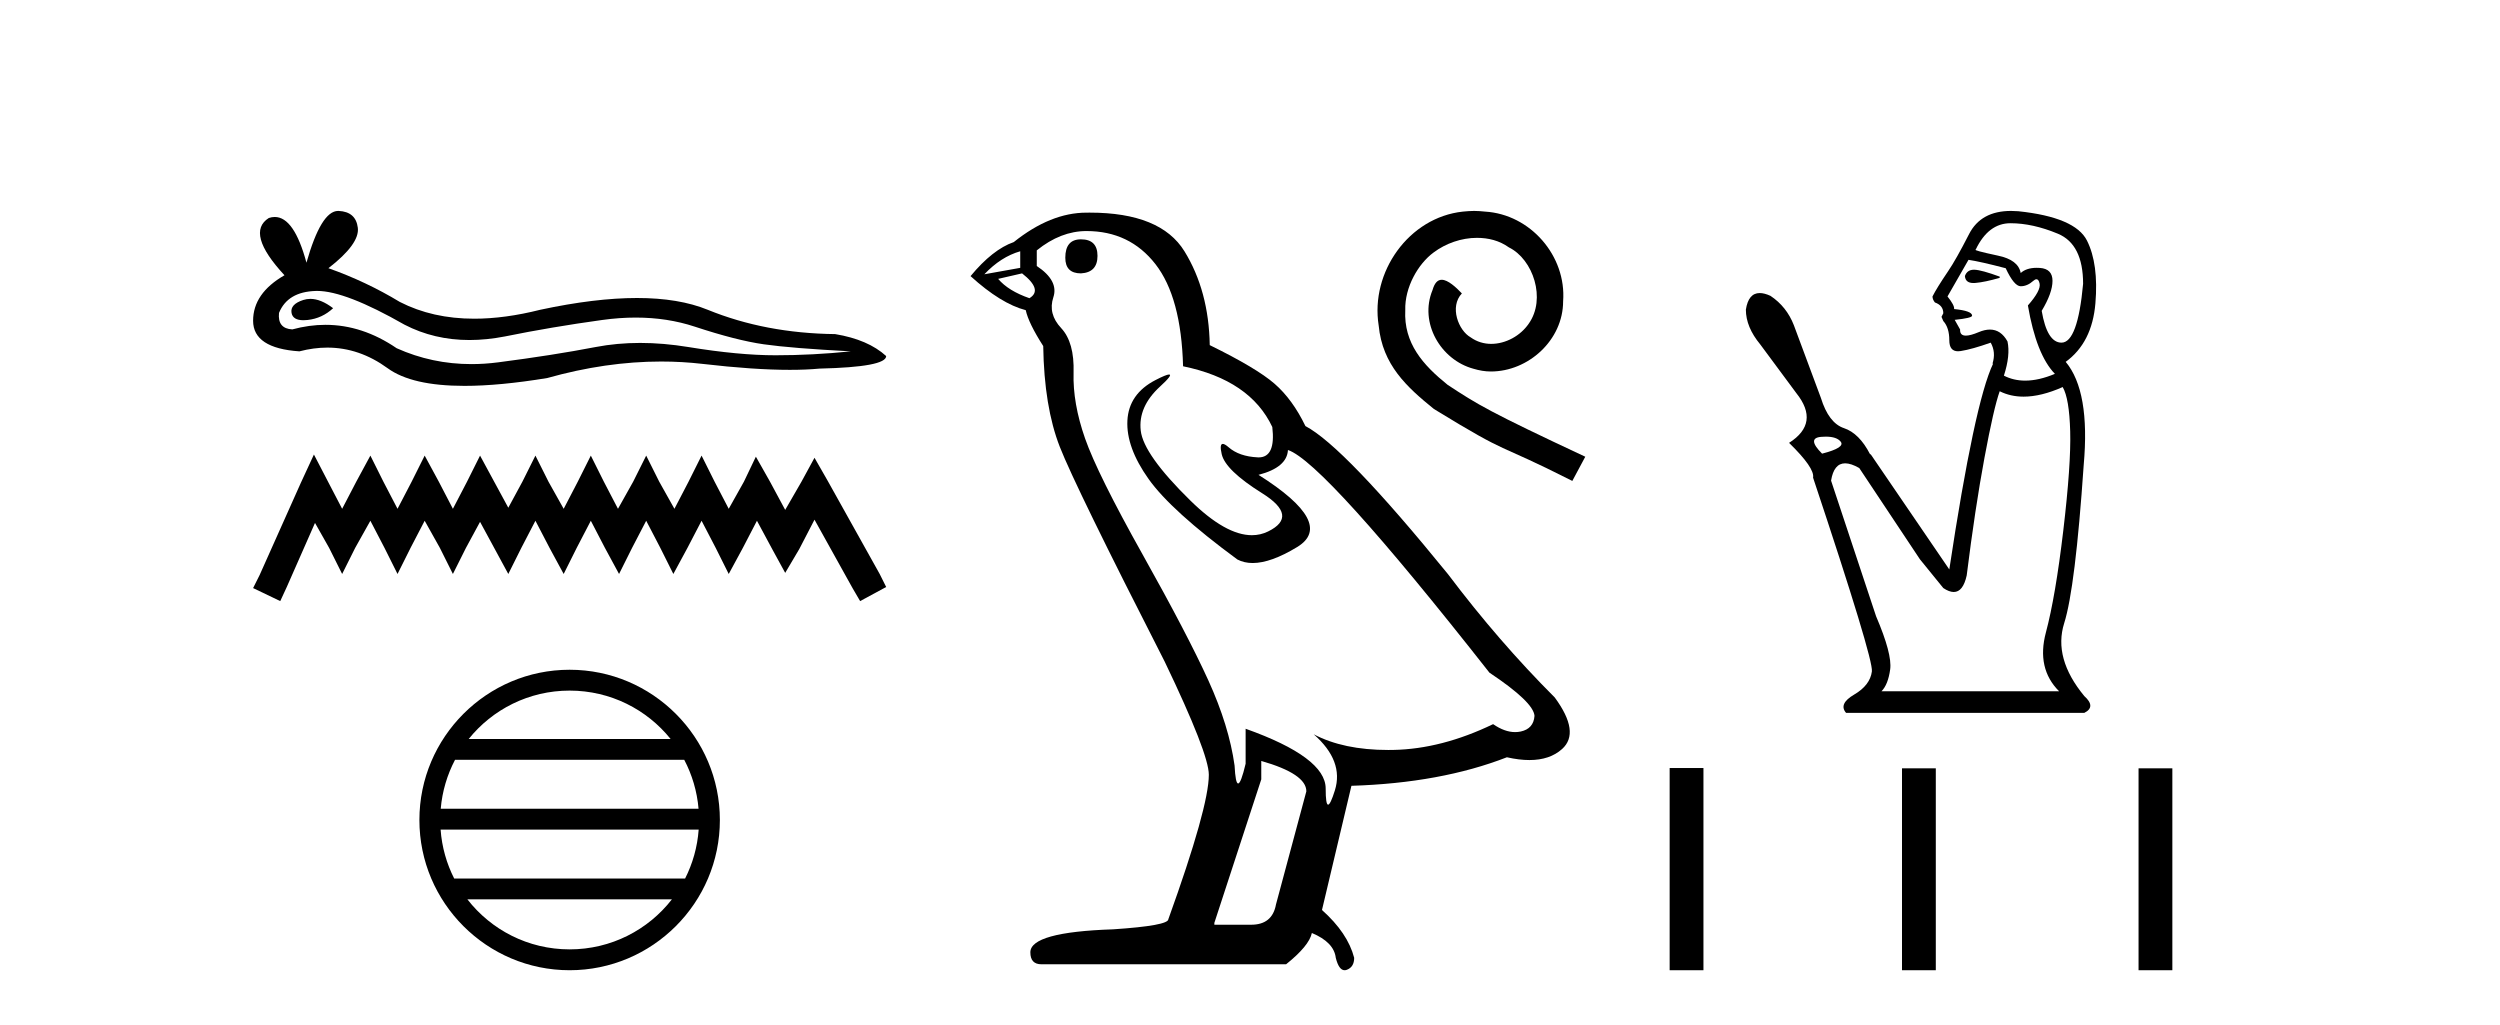
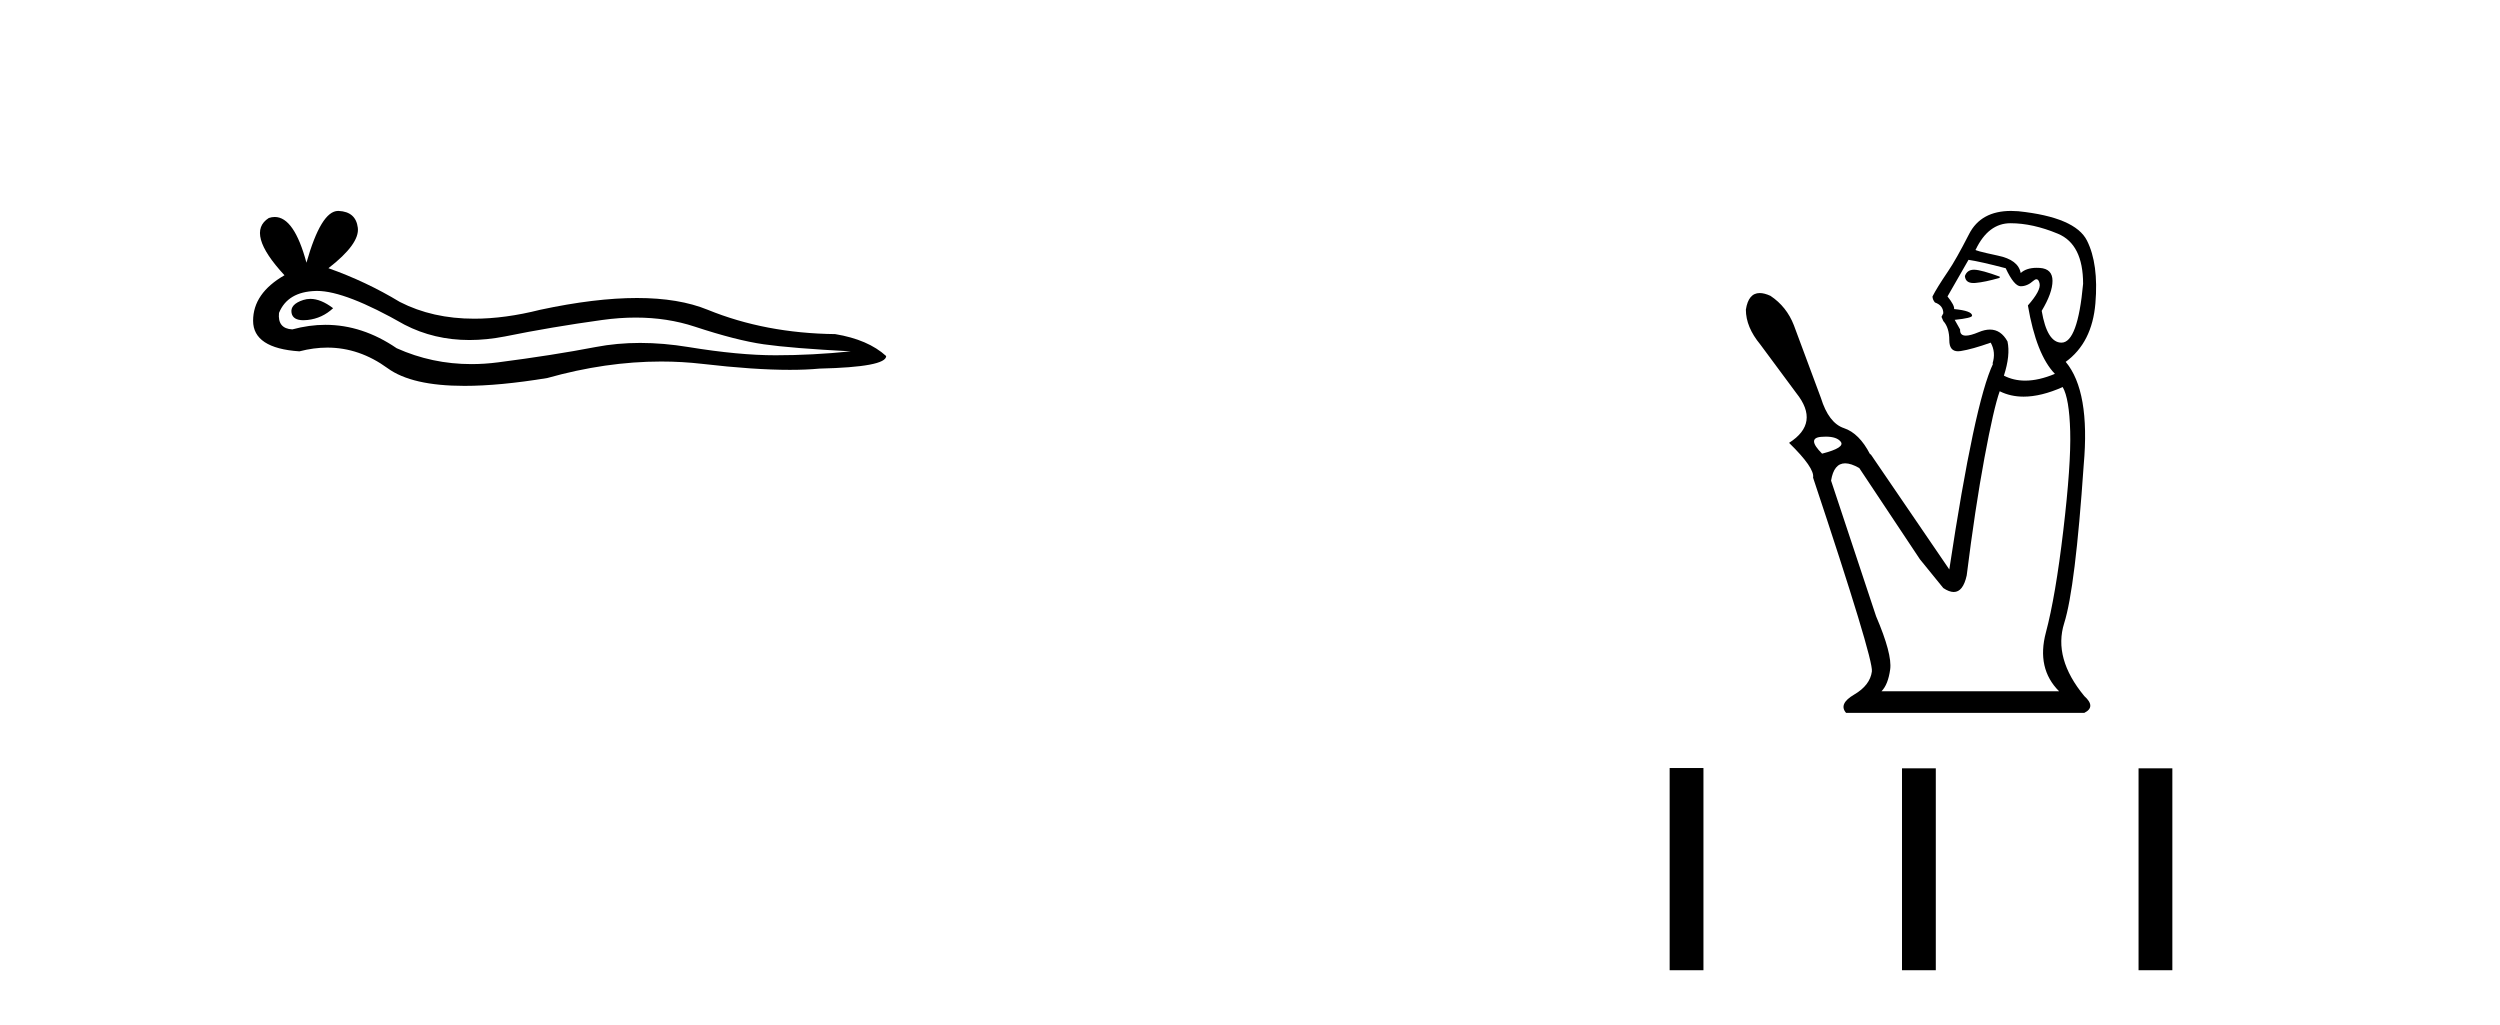
<svg xmlns="http://www.w3.org/2000/svg" width="100.0" height="41.0">
  <path d="M 12.414 11.955 Q 12.269 11.955 12.132 11.999 Q 11.599 12.171 11.662 12.517 Q 11.715 12.809 12.139 12.809 Q 12.216 12.809 12.305 12.799 Q 12.886 12.736 13.325 12.328 Q 12.834 11.955 12.414 11.955 ZM 12.685 11.637 Q 13.818 11.637 16.18 12.987 Q 17.365 13.601 18.779 13.601 Q 19.461 13.601 20.197 13.458 Q 22.048 13.081 24.088 12.799 Q 24.781 12.703 25.43 12.703 Q 26.692 12.703 27.791 13.066 Q 29.454 13.615 30.552 13.772 Q 31.65 13.929 34.035 14.054 Q 32.498 14.211 31.023 14.211 Q 29.548 14.211 27.54 13.882 Q 26.535 13.717 25.606 13.717 Q 24.676 13.717 23.821 13.882 Q 22.111 14.211 19.93 14.493 Q 19.385 14.564 18.858 14.564 Q 17.279 14.564 15.867 13.929 Q 14.495 12.993 13.019 12.993 Q 12.366 12.993 11.693 13.176 Q 11.097 13.144 11.16 12.517 Q 11.505 11.669 12.635 11.638 Q 12.66 11.637 12.685 11.637 ZM 13.524 8.437 Q 12.845 8.437 12.258 10.508 Q 11.766 8.679 10.99 8.679 Q 10.874 8.679 10.752 8.72 Q 9.81 9.316 11.379 11.01 Q 10.124 11.732 10.124 12.83 Q 10.124 13.929 11.976 14.054 Q 12.548 13.904 13.094 13.904 Q 14.373 13.904 15.506 14.729 Q 16.475 15.435 18.58 15.435 Q 19.984 15.435 21.891 15.121 Q 24.235 14.461 26.446 14.461 Q 27.285 14.461 28.104 14.556 Q 30.154 14.794 31.595 14.794 Q 32.25 14.794 32.78 14.744 Q 35.447 14.682 35.447 14.242 Q 34.725 13.583 33.408 13.364 Q 30.615 13.332 28.308 12.391 Q 27.155 11.92 25.48 11.92 Q 23.806 11.92 21.609 12.391 Q 20.192 12.748 18.971 12.748 Q 17.298 12.748 15.992 12.077 Q 14.643 11.261 13.137 10.728 Q 14.392 9.755 14.313 9.112 Q 14.235 8.469 13.545 8.437 Q 13.534 8.437 13.524 8.437 Z" style="fill:#000000;stroke:none" />
-   <path d="M 12.557 18.181 L 12.035 19.31 L 10.385 23.002 L 10.124 23.523 L 11.21 24.044 L 11.471 23.48 L 12.6 20.917 L 13.165 21.916 L 13.686 22.959 L 14.207 21.916 L 14.815 20.83 L 15.38 21.916 L 15.901 22.959 L 16.422 21.916 L 16.987 20.83 L 17.595 21.916 L 18.116 22.959 L 18.638 21.916 L 19.202 20.874 L 19.767 21.916 L 20.332 22.959 L 20.853 21.916 L 21.417 20.83 L 21.982 21.916 L 22.547 22.959 L 23.068 21.916 L 23.633 20.83 L 24.197 21.916 L 24.762 22.959 L 25.283 21.916 L 25.848 20.83 L 26.413 21.916 L 26.934 22.959 L 27.498 21.916 L 28.063 20.83 L 28.628 21.916 L 29.149 22.959 L 29.714 21.916 L 30.278 20.83 L 30.886 21.96 L 31.408 22.915 L 31.972 21.96 L 32.58 20.787 L 34.101 23.523 L 34.405 24.044 L 35.447 23.48 L 35.187 22.959 L 33.102 19.223 L 32.58 18.311 L 32.059 19.267 L 31.408 20.396 L 30.8 19.267 L 30.235 18.267 L 29.757 19.267 L 29.149 20.352 L 28.584 19.267 L 28.063 18.224 L 27.542 19.267 L 26.977 20.352 L 26.369 19.267 L 25.848 18.224 L 25.327 19.267 L 24.719 20.352 L 24.154 19.267 L 23.633 18.224 L 23.111 19.267 L 22.547 20.352 L 21.939 19.267 L 21.417 18.224 L 20.896 19.267 L 20.332 20.309 L 19.767 19.267 L 19.202 18.224 L 18.681 19.267 L 18.116 20.352 L 17.552 19.267 L 16.987 18.224 L 16.466 19.267 L 15.901 20.352 L 15.336 19.267 L 14.815 18.224 L 14.251 19.267 L 13.686 20.352 L 13.121 19.267 L 12.557 18.181 Z" style="fill:#000000;stroke:none" />
-   <path d="M 22.785 27.624 C 24.42 27.624 25.876 28.379 26.824 29.559 L 18.748 29.559 C 19.696 28.379 21.151 27.624 22.785 27.624 ZM 27.37 30.393 C 27.682 30.986 27.882 31.648 27.942 32.35 L 17.629 32.35 C 17.689 31.648 17.89 30.986 18.201 30.393 ZM 27.947 33.184 C 27.896 33.884 27.706 34.545 27.405 35.14 L 18.167 35.14 C 17.865 34.545 17.675 33.884 17.624 33.184 ZM 26.876 35.974 C 25.929 37.192 24.45 37.975 22.785 37.975 C 21.121 37.975 19.642 37.192 18.696 35.974 ZM 22.785 26.79 C 19.473 26.79 16.776 29.487 16.776 32.8 C 16.776 36.113 19.473 38.809 22.785 38.809 C 26.098 38.809 28.795 36.113 28.795 32.8 C 28.795 29.487 26.098 26.79 22.785 26.79 Z" style="fill:#000000;stroke:none" />
-   <path d="M 43.238 9.573 Q 42.612 9.573 42.612 10.309 Q 42.612 10.935 43.238 10.935 Q 43.9 10.898 43.9 10.235 Q 43.9 9.573 43.238 9.573 ZM 40.809 10.051 L 40.809 10.714 L 39.374 10.971 Q 40.036 10.272 40.809 10.051 ZM 40.883 10.935 Q 41.729 11.597 41.177 11.928 Q 40.331 11.634 39.926 11.155 L 40.883 10.935 ZM 43.459 9.242 Q 45.188 9.242 46.219 10.567 Q 47.249 11.891 47.323 14.651 Q 50.009 15.203 50.892 17.08 Q 51.035 18.296 50.345 18.296 Q 50.324 18.296 50.303 18.294 Q 49.567 18.258 49.144 17.89 Q 48.99 17.756 48.912 17.756 Q 48.775 17.756 48.868 18.166 Q 49.015 18.81 50.487 19.73 Q 51.959 20.65 50.727 21.257 Q 50.421 21.408 50.075 21.408 Q 49.028 21.408 47.617 20.024 Q 45.74 18.184 45.63 17.227 Q 45.519 16.271 46.403 15.461 Q 46.928 14.98 46.763 14.98 Q 46.651 14.98 46.219 15.203 Q 45.151 15.755 45.096 16.823 Q 45.041 17.89 45.943 19.159 Q 46.844 20.429 49.494 22.379 Q 49.765 22.521 50.107 22.521 Q 50.835 22.521 51.886 21.882 Q 53.431 20.944 50.34 18.994 Q 51.481 18.699 51.518 18 Q 52.953 18.478 59.577 26.906 Q 61.343 28.083 61.38 28.635 Q 61.343 29.15 60.828 29.261 Q 60.718 29.284 60.604 29.284 Q 60.187 29.284 59.724 28.966 Q 57.663 29.96 55.731 29.997 Q 55.63 29.999 55.53 29.999 Q 53.734 29.999 52.548 29.371 L 52.548 29.371 Q 53.763 30.438 53.395 31.616 Q 53.216 32.187 53.124 32.187 Q 53.027 32.187 53.027 31.542 Q 53.027 30.291 49.825 29.15 L 49.825 30.549 Q 49.637 31.34 49.525 31.34 Q 49.419 31.34 49.383 30.622 Q 49.163 29.04 48.335 27.218 Q 47.507 25.397 45.703 22.177 Q 43.9 18.957 43.403 17.54 Q 42.907 16.123 42.943 14.909 Q 42.98 13.695 42.447 13.124 Q 41.913 12.554 42.134 11.891 Q 42.355 11.229 41.471 10.64 L 41.471 10.015 Q 42.428 9.242 43.459 9.242 ZM 50.451 30.438 Q 52.254 30.954 52.254 31.653 L 51.039 36.179 Q 50.892 36.989 50.046 36.989 L 48.574 36.989 L 48.574 36.915 L 50.451 31.174 L 50.451 30.438 ZM 43.591 8.505 Q 43.526 8.505 43.459 8.506 Q 42.023 8.506 40.551 9.683 Q 39.705 9.978 38.822 11.045 Q 40.036 12.149 41.03 12.407 Q 41.14 12.922 41.729 13.842 Q 41.766 16.271 42.391 17.871 Q 43.017 19.472 46.587 26.464 Q 48.353 30.144 48.353 30.99 Q 48.353 32.278 46.734 36.768 Q 46.734 37.026 44.526 37.173 Q 41.214 37.283 41.214 38.093 Q 41.214 38.571 41.655 38.571 L 51.444 38.571 Q 52.364 37.835 52.475 37.32 Q 53.358 37.688 53.431 38.313 Q 53.555 38.809 53.784 38.809 Q 53.826 38.809 53.873 38.792 Q 54.167 38.681 54.167 38.313 Q 53.91 37.32 52.879 36.4 L 54.057 31.432 Q 57.627 31.322 60.276 30.291 Q 60.767 30.402 61.176 30.402 Q 61.993 30.402 62.484 29.96 Q 63.22 29.298 62.19 27.899 Q 59.945 25.654 57.921 22.968 Q 53.763 17.853 52.217 17.043 Q 51.702 15.976 50.984 15.351 Q 50.267 14.725 48.39 13.805 Q 48.353 11.634 47.378 10.051 Q 46.425 8.505 43.591 8.505 Z" style="fill:#000000;stroke:none" />
-   <path d="M 58.966 8.437 C 58.816 8.437 58.666 8.45 58.516 8.464 C 56.347 8.696 54.807 10.891 55.147 13.019 C 55.297 14.6 56.279 15.487 57.357 16.36 C 60.561 18.323 59.661 17.6 62.893 19.237 L 63.411 18.269 C 59.566 16.469 59.102 16.182 57.902 15.391 C 56.92 14.6 56.143 13.728 56.211 12.405 C 56.184 11.491 56.729 10.55 57.343 10.1 C 57.834 9.732 58.461 9.514 59.075 9.514 C 59.538 9.514 59.975 9.623 60.357 9.896 C 61.325 10.373 61.857 11.955 61.147 12.95 C 60.82 13.428 60.234 13.755 59.647 13.755 C 59.361 13.755 59.075 13.673 58.829 13.496 C 58.338 13.223 57.97 12.269 58.475 11.737 C 58.243 11.491 57.916 11.191 57.67 11.191 C 57.507 11.191 57.384 11.314 57.302 11.6 C 56.757 12.91 57.629 14.396 58.938 14.75 C 59.17 14.819 59.402 14.86 59.634 14.86 C 61.134 14.86 62.525 13.605 62.525 12.05 C 62.661 10.237 61.216 8.573 59.402 8.464 C 59.266 8.45 59.116 8.437 58.966 8.437 Z" style="fill:#000000;stroke:none" />
  <path d="M 78.955 10.789 Q 78.687 10.789 78.596 11.041 Q 78.617 11.321 78.938 11.321 Q 78.975 11.321 79.016 11.318 Q 79.412 11.282 79.988 11.113 L 79.988 11.065 Q 79.268 10.801 78.98 10.789 Q 78.967 10.789 78.955 10.789 ZM 80.42 8.929 Q 81.308 8.929 82.316 9.349 Q 83.324 9.769 83.324 11.354 Q 83.108 13.706 82.46 13.706 Q 81.884 13.706 81.668 12.434 Q 82.1 11.714 82.1 11.234 Q 82.1 10.753 81.596 10.717 Q 81.53 10.713 81.468 10.713 Q 81.057 10.713 80.828 10.921 Q 80.732 10.393 79.916 10.225 Q 78.908 10.009 79.028 9.985 Q 79.532 8.929 80.42 8.929 ZM 78.74 10.393 Q 79.22 10.465 80.228 10.729 Q 80.564 11.45 80.828 11.45 Q 81.092 11.45 81.332 11.234 Q 81.404 11.17 81.458 11.17 Q 81.547 11.17 81.584 11.342 Q 81.644 11.618 81.116 12.218 Q 81.452 14.186 82.196 14.954 Q 81.55 15.225 81.008 15.225 Q 80.543 15.225 80.156 15.026 Q 80.42 14.21 80.3 13.658 Q 80.038 13.183 79.597 13.183 Q 79.392 13.183 79.148 13.286 Q 78.819 13.425 78.635 13.425 Q 78.39 13.425 78.404 13.178 L 78.188 12.794 Q 78.884 12.722 78.884 12.626 Q 78.884 12.434 78.164 12.362 Q 78.188 12.218 77.9 11.858 L 78.74 10.393 ZM 73.032 17.466 Q 73.467 17.466 73.627 17.666 Q 73.819 17.906 72.883 18.146 Q 72.259 17.522 72.847 17.474 Q 72.945 17.466 73.032 17.466 ZM 82.508 15.482 Q 82.772 15.938 82.808 17.258 Q 82.844 18.578 82.532 21.218 Q 82.22 23.858 81.836 25.298 Q 81.452 26.739 82.364 27.651 L 75.259 27.651 Q 75.523 27.387 75.607 26.775 Q 75.691 26.163 75.043 24.65 L 73.243 19.226 Q 73.354 18.533 73.806 18.533 Q 74.042 18.533 74.371 18.722 L 76.796 22.37 L 77.732 23.522 Q 77.968 23.68 78.15 23.68 Q 78.522 23.68 78.668 23.018 Q 79.004 20.33 79.376 18.326 Q 79.748 16.322 79.988 15.65 Q 80.42 15.866 80.944 15.866 Q 81.644 15.866 82.508 15.482 ZM 80.442 8.437 Q 79.237 8.437 78.764 9.361 Q 78.236 10.393 77.924 10.849 Q 77.468 11.522 77.3 11.858 Q 77.3 11.978 77.396 12.098 Q 77.732 12.218 77.732 12.53 L 77.66 12.674 L 77.732 12.842 Q 77.972 13.106 77.972 13.61 Q 77.972 14.051 78.321 14.051 Q 78.371 14.051 78.428 14.042 Q 78.884 13.97 79.628 13.706 Q 79.844 14.09 79.7 14.546 L 79.724 14.546 Q 78.98 16.106 77.972 22.778 L 74.827 18.17 L 74.803 18.17 Q 74.371 17.33 73.759 17.126 Q 73.147 16.922 72.835 15.914 L 71.755 13.01 Q 71.467 12.266 70.819 11.834 Q 70.575 11.722 70.389 11.722 Q 69.937 11.722 69.835 12.386 Q 69.835 13.082 70.411 13.778 L 71.851 15.722 Q 72.811 16.922 71.563 17.714 Q 72.595 18.722 72.523 19.106 Q 74.947 26.379 74.875 26.859 Q 74.803 27.411 74.167 27.783 Q 73.531 28.155 73.843 28.515 L 83.372 28.515 Q 83.852 28.275 83.372 27.843 Q 82.124 26.331 82.568 24.926 Q 83.012 23.522 83.348 18.602 Q 83.612 15.65 82.628 14.474 Q 83.684 13.706 83.816 12.134 Q 83.948 10.561 83.48 9.625 Q 83.012 8.689 80.732 8.449 Q 80.582 8.437 80.442 8.437 Z" style="fill:#000000;stroke:none" />
  <path d="M 66.786 30.721 L 66.786 38.809 L 68.138 38.809 L 68.138 30.721 ZM 76.08 30.733 L 76.08 38.809 L 77.432 38.809 L 77.432 30.733 ZM 85.542 30.733 L 85.542 38.809 L 86.894 38.809 L 86.894 30.733 Z" style="fill:#000000;stroke:none" />
</svg>